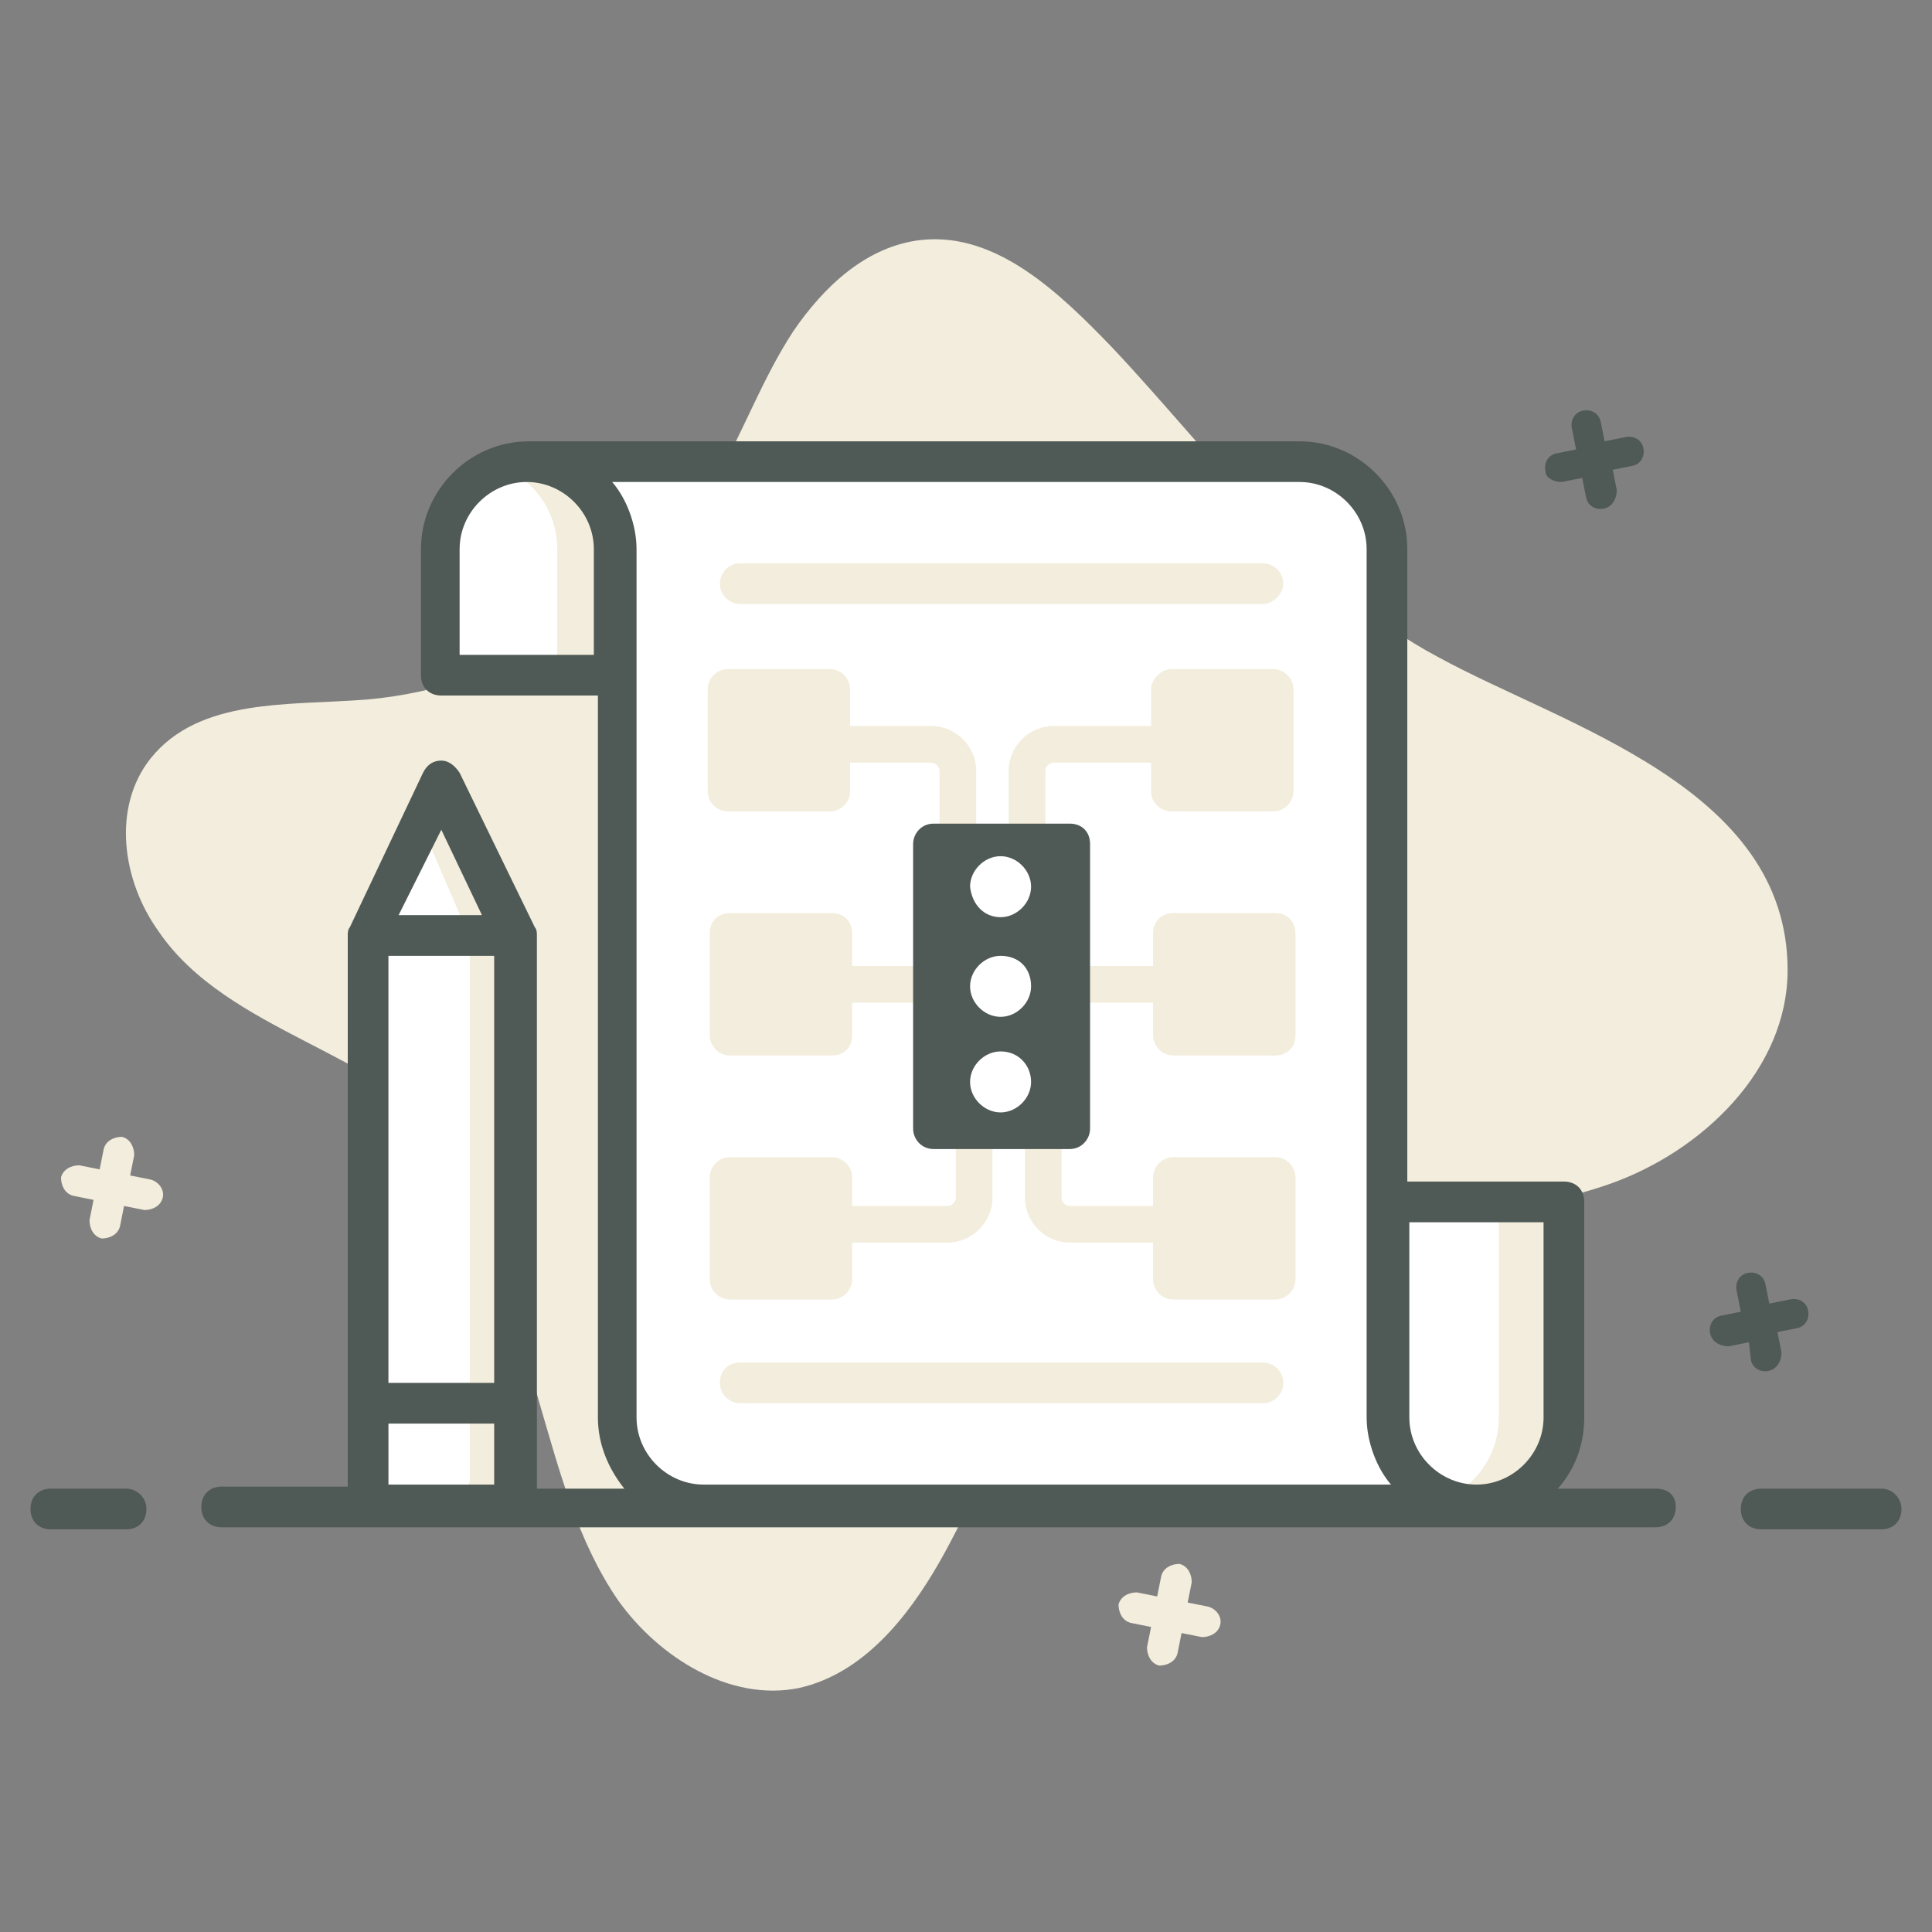
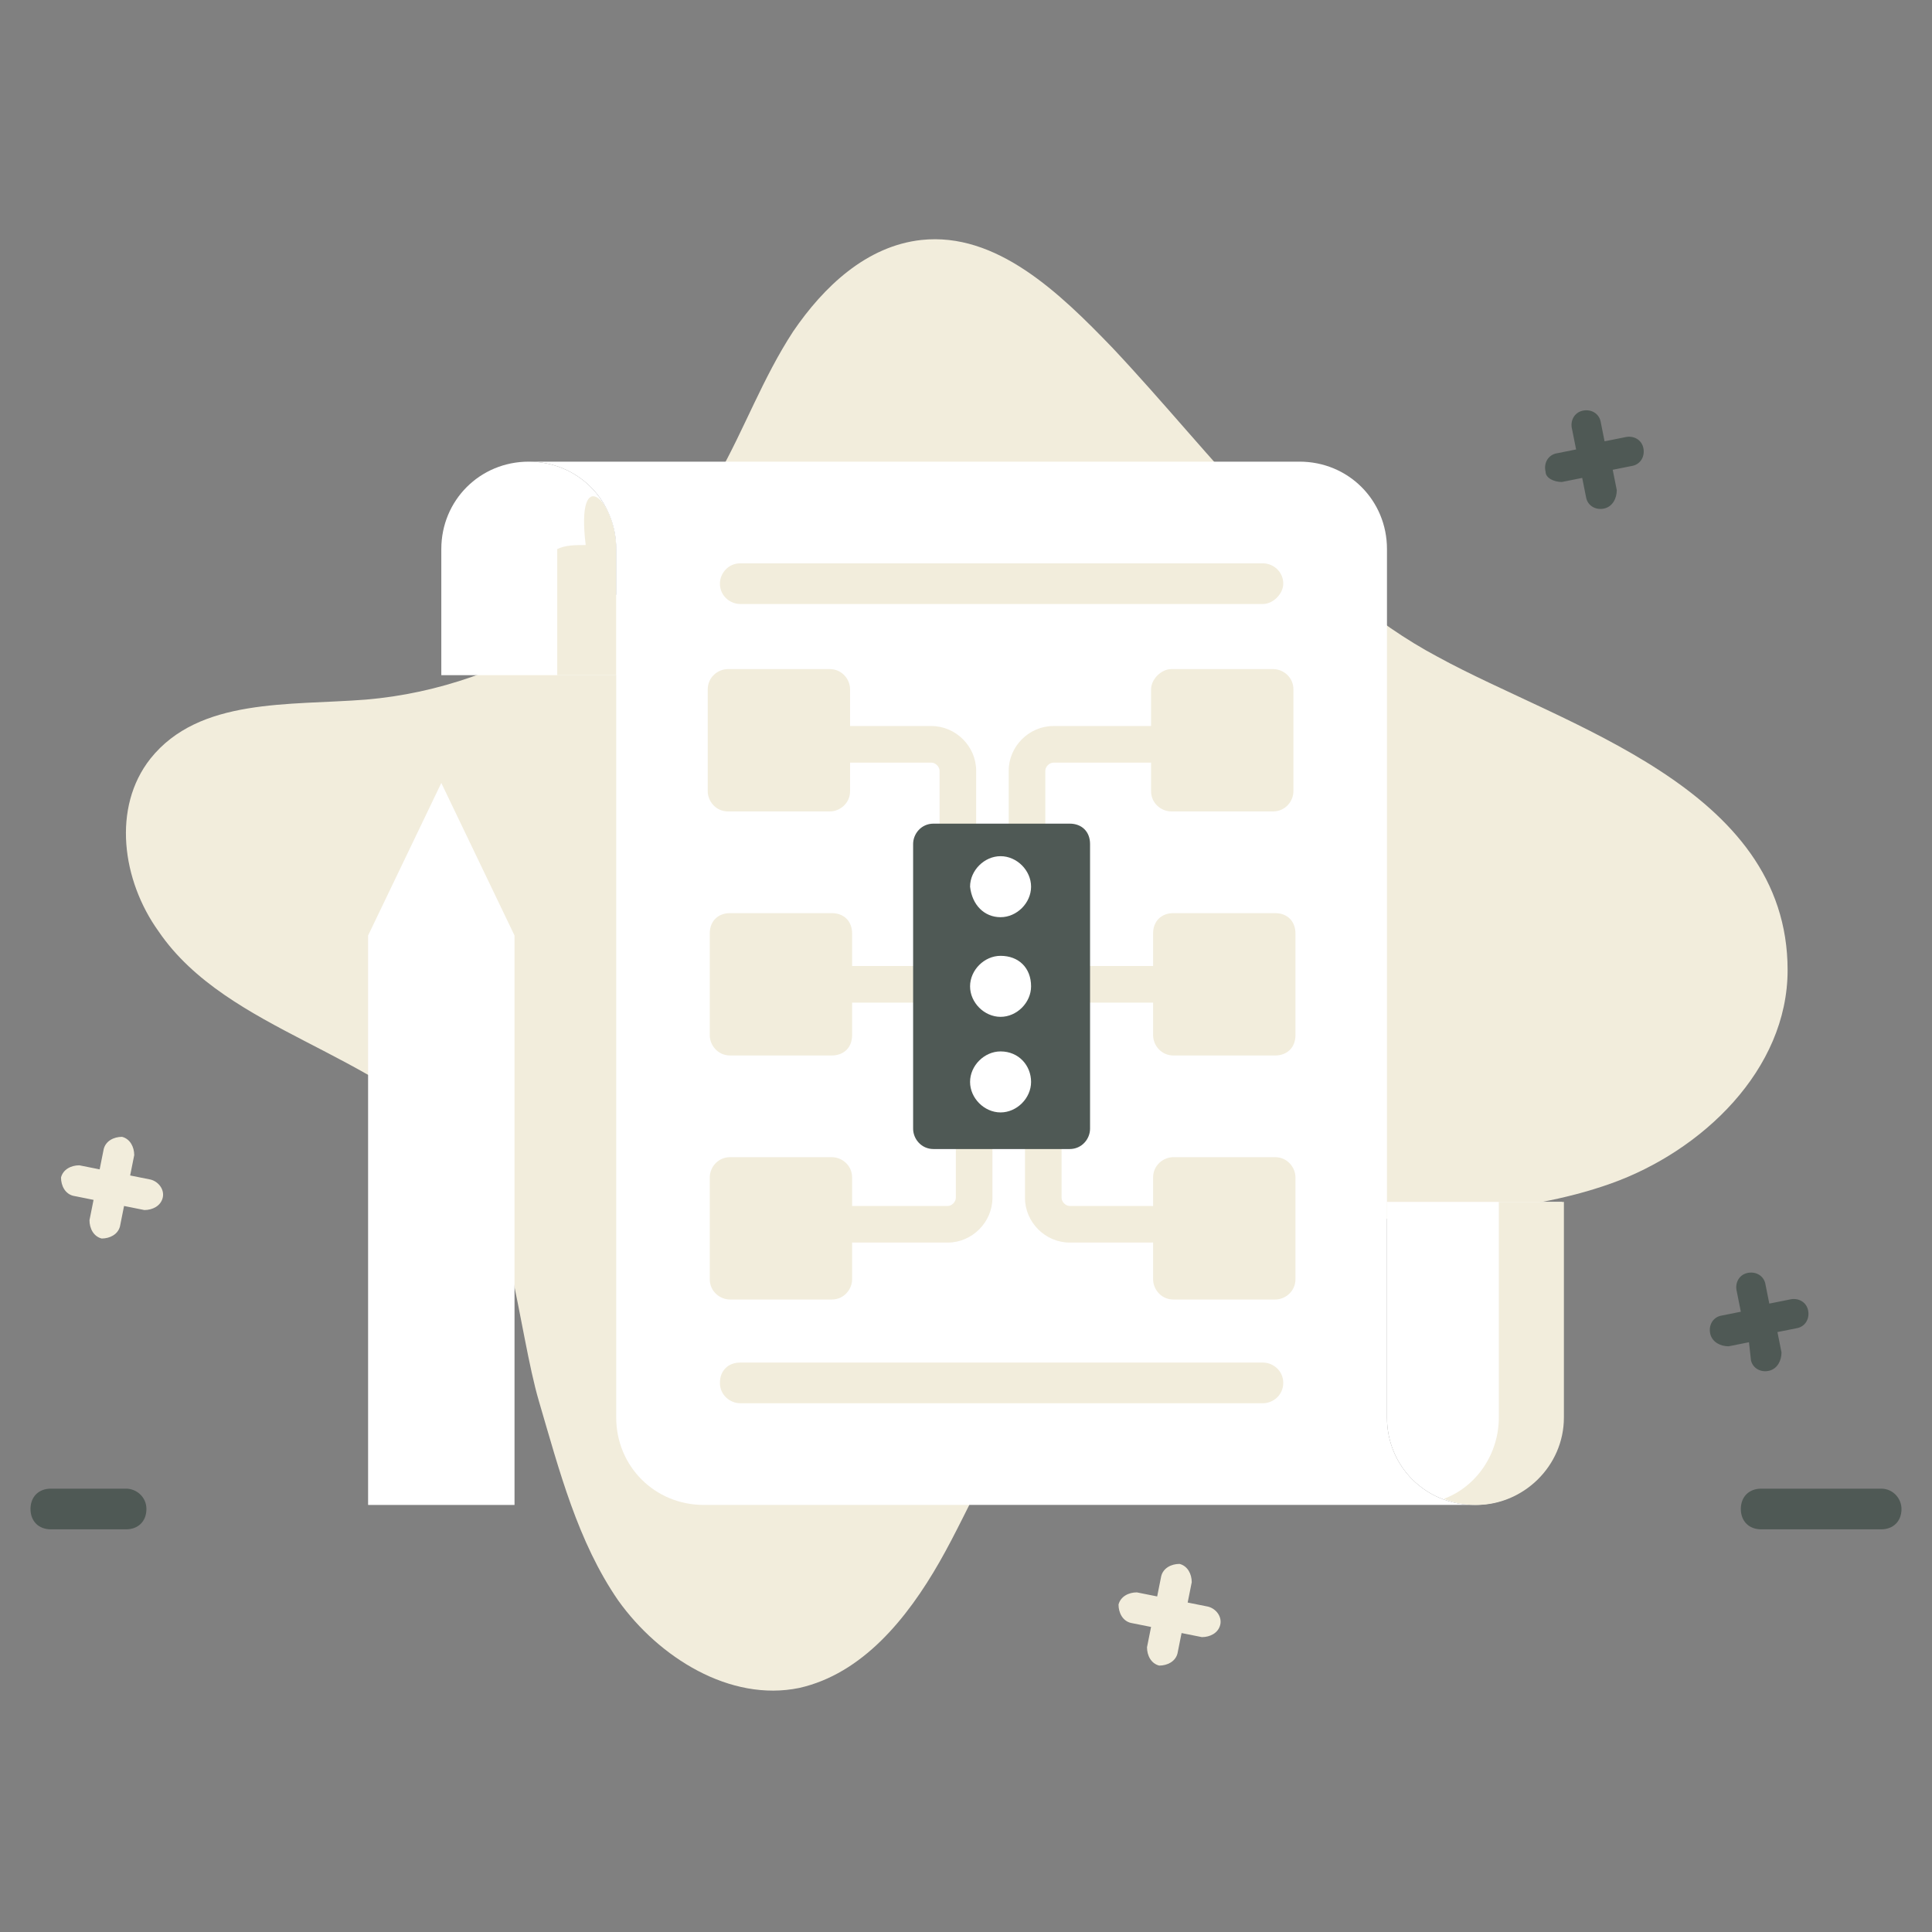
<svg xmlns="http://www.w3.org/2000/svg" version="1.1" id="Layer_1" x="0px" y="0px" viewBox="0 0 95 95" style="enable-background:new 0 0 95 95;" xml:space="preserve">
  <rect x="0" y="0" width="95" height="95" fill="#808080" stroke="none" />
  <style type="text/css">
	.st0{fill:#F2EDDC;}
	.st1{fill:#FFFFFF;}
	.st2{fill:#CEDBF0;}
	.st3{fill:#4F5955;}
	.st4{opacity:0.5;}
	.st5{opacity:0.3;}
	.st6{fill:none;}
	.st7{fill:#E8EFF8;}
</style>
  <g>
    <g>
      <g>
        <path class="st0" d="M87.9,47.7c0,4.9-4.2,8.9-8.7,10.5c-4.5,1.6-9.5,1.5-14.3,2s-10.4,4.9-13.8,8.4c-2.2,2.3-3.3,5.4-4.9,8.2     c-1.6,2.8-3.8,5.5-6.9,6.2c-3.4,0.7-6.9-1.5-8.9-4.3c-2-2.9-2.9-6.4-3.9-9.8c-1-3.4-1.5-10.1-3.9-12.7c-2.1-2.2-4.9-3.6-7.6-5     c-2.7-1.4-5.5-2.9-7.2-5.4c-1.8-2.5-2.3-6.1-0.4-8.5c2.4-3,6.8-2.6,10.6-2.9c7.1-0.6,13.7-4.9,17.3-11c1.3-2.3,2.2-4.8,3.7-7.1     c1.5-2.2,3.6-4.2,6.3-4.5c3.7-0.4,6.8,2.6,9.4,5.3c4.9,5.2,9.6,11.8,16,15.2C76.9,35.7,87.9,38.7,87.9,47.7z" />
      </g>
      <g>
        <path class="st0" d="M8,58.9c-0.1,0.4-0.5,0.6-0.9,0.6l-1-0.2l-0.2,1c-0.1,0.4-0.5,0.6-0.9,0.6c-0.4-0.1-0.6-0.5-0.6-0.9l0.2-1     l-1-0.2c-0.4-0.1-0.6-0.5-0.6-0.9c0.1-0.4,0.5-0.6,0.9-0.6l1,0.2l0.2-1c0.1-0.4,0.5-0.6,0.9-0.6c0.4,0.1,0.6,0.5,0.6,0.9l-0.2,1     l1,0.2C7.8,58.1,8.1,58.5,8,58.9z" />
      </g>
      <g>
        <path class="st0" d="M60,79.9c-0.1,0.4-0.5,0.6-0.9,0.6l-1-0.2l-0.2,1c-0.1,0.4-0.5,0.6-0.9,0.6c-0.4-0.1-0.6-0.5-0.6-0.9l0.2-1     l-1-0.2c-0.4-0.1-0.6-0.5-0.6-0.9c0.1-0.4,0.5-0.6,0.9-0.6l1,0.2l0.2-1c0.1-0.4,0.5-0.6,0.9-0.6c0.4,0.1,0.6,0.5,0.6,0.9l-0.2,1     l1,0.2C59.8,79.1,60.1,79.5,60,79.9z" />
      </g>
      <g>
        <g>
          <path class="st1" d="M30.3,33.2V27c0-2.4-1.9-4.3-4.3-4.3s-4.3,1.9-4.3,4.3v6.2H30.3" />
        </g>
        <g>
-           <path class="st0" d="M30.3,27v6.2h-2.9V27c0-1.9-1.2-3.5-2.9-4.1c0.4-0.2,0.9-0.2,1.4-0.2C28.3,22.7,30.3,24.6,30.3,27z" />
+           <path class="st0" d="M30.3,27v6.2h-2.9V27c0.4-0.2,0.9-0.2,1.4-0.2C28.3,22.7,30.3,24.6,30.3,27z" />
        </g>
        <g>
          <g>
            <path class="st1" d="M68.2,59.1v10.6c0,2.4,1.9,4.3,4.3,4.3s4.3-1.9,4.3-4.3V59.1H68.2z" />
          </g>
          <g>
            <path class="st0" d="M76.9,59.1v10.6c0,2.4-2,4.3-4.3,4.3c-0.6,0-1.1-0.1-1.6-0.3c1.6-0.6,2.7-2.2,2.7-4V59.1H76.9z" />
          </g>
          <g>
            <path class="st1" d="M68.2,27c0-2.4-1.9-4.3-4.3-4.3H26c2.4,0,4.3,1.9,4.3,4.3v42.7c0,2.4,1.9,4.3,4.3,4.3h37.9       c-2.4,0-4.3-1.9-4.3-4.3V27z" />
          </g>
          <g>
            <g>
              <g>
                <g>
                  <path class="st0" d="M47.1,42.4c-0.5,0-0.9-0.4-0.9-0.9v-3.6c0-0.2-0.2-0.4-0.4-0.4h-4c-0.5,0-0.9-0.4-0.9-0.9          s0.4-0.9,0.9-0.9h4c1.2,0,2.2,1,2.2,2.2v3.6C48,42,47.6,42.4,47.1,42.4z" />
                </g>
              </g>
              <g>
                <path class="st0" d="M41.8,33.9v5c0,0.6-0.5,1-1,1h-5c-0.6,0-1-0.5-1-1v-5c0-0.6,0.5-1,1-1h5C41.4,32.9,41.8,33.4,41.8,33.9z         " />
              </g>
              <g>
                <g>
                  <path class="st0" d="M50.5,42.4c-0.5,0-0.9-0.4-0.9-0.9v-3.6c0-1.2,1-2.2,2.2-2.2h4.8c0.5,0,0.9,0.4,0.9,0.9          s-0.4,0.9-0.9,0.9h-4.8c-0.2,0-0.4,0.2-0.4,0.4v3.6C51.4,42,51,42.4,50.5,42.4z" />
                </g>
              </g>
              <g>
                <path class="st0" d="M56.6,33.9v5c0,0.6,0.5,1,1,1h5c0.6,0,1-0.5,1-1v-5c0-0.6-0.5-1-1-1h-5C57.1,32.9,56.6,33.4,56.6,33.9z" />
              </g>
              <g>
                <g>
                  <path class="st0" d="M46.6,61.1h-5.7c-0.5,0-0.9-0.4-0.9-0.9c0-0.5,0.4-0.9,0.9-0.9h5.7c0.2,0,0.4-0.2,0.4-0.4v-3.6          c0-0.5,0.4-0.9,0.9-0.9s0.9,0.4,0.9,0.9v3.6C48.8,60.1,47.8,61.1,46.6,61.1z" />
                </g>
              </g>
              <g>
                <path class="st0" d="M41.9,62.9v-5c0-0.6-0.5-1-1-1h-5c-0.6,0-1,0.5-1,1v5c0,0.6,0.5,1,1,1h5C41.5,63.9,41.9,63.4,41.9,62.9z         " />
              </g>
              <g>
                <g>
                  <path class="st0" d="M56.6,61.1h-4c-1.2,0-2.2-1-2.2-2.2v-3.6c0-0.5,0.4-0.9,0.9-0.9c0.5,0,0.9,0.4,0.9,0.9v3.6          c0,0.2,0.2,0.4,0.4,0.4h4c0.5,0,0.9,0.4,0.9,0.9C57.5,60.7,57.1,61.1,56.6,61.1z" />
                </g>
              </g>
              <g>
                <path class="st0" d="M56.7,62.9v-5c0-0.6,0.5-1,1-1h5c0.6,0,1,0.5,1,1v5c0,0.6-0.5,1-1,1h-5C57.1,63.9,56.7,63.4,56.7,62.9z" />
              </g>
              <g>
                <g>
                  <path class="st0" d="M46.6,48.4c0,0.5-0.4,0.9-0.9,0.9h-4c-0.5,0-0.9-0.4-0.9-0.9c0-0.5,0.4-0.9,0.9-0.9h4          C46.2,47.5,46.6,47.9,46.6,48.4z" />
                </g>
                <g>
                  <path class="st0" d="M58,48.4c0,0.5-0.4,0.9-0.9,0.9h-4c-0.5,0-0.9-0.4-0.9-0.9c0-0.5,0.4-0.9,0.9-0.9h4          C57.6,47.5,58,47.9,58,48.4z" />
                </g>
              </g>
              <g>
                <path class="st0" d="M63.7,45.9v5c0,0.6-0.4,1-1,1h-5c-0.6,0-1-0.5-1-1v-5c0-0.6,0.4-1,1-1h5C63.3,44.9,63.7,45.3,63.7,45.9z         " />
              </g>
              <g>
-                 <path class="st6" d="M41.8,45.9v5c0,0.6-0.5,1-1,1h-5c-0.6,0-1-0.5-1-1v-5c0-0.6,0.5-1,1-1h5C41.4,44.9,41.8,45.3,41.8,45.9z         " />
-               </g>
+                 </g>
              <g>
                <path class="st0" d="M41.9,45.9v5c0,0.6-0.4,1-1,1h-5c-0.6,0-1-0.5-1-1v-5c0-0.6,0.4-1,1-1h5C41.5,44.9,41.9,45.3,41.9,45.9z         " />
              </g>
              <g>
                <path class="st6" d="M53.6,41.4v14c0,0.6-0.5,1-1,1h-6.7c-0.6,0-1-0.5-1-1v-14c0-0.6,0.5-1,1-1h6.7         C53.2,40.4,53.6,40.9,53.6,41.4z" />
              </g>
            </g>
            <g>
              <g>
                <g>
                  <path class="st0" d="M62.1,29.7H36.4c-0.5,0-1-0.4-1-1c0-0.5,0.4-1,1-1h25.7c0.5,0,1,0.4,1,1C63.1,29.2,62.6,29.7,62.1,29.7          z" />
                </g>
              </g>
              <g>
                <g>
                  <path class="st0" d="M62.1,69H36.4c-0.5,0-1-0.4-1-1s0.4-1,1-1h25.7c0.5,0,1,0.4,1,1S62.6,69,62.1,69z" />
                </g>
              </g>
            </g>
          </g>
          <g>
            <g>
              <g>
                <g>
                  <polygon class="st1" points="25.3,74 25.3,46 21.7,38.5 18.1,46 18.1,74         " />
                </g>
              </g>
              <g>
                <g>
-                   <path class="st0" d="M24.2,74.1L24.2,74.1c0.6,0,1.1-0.5,1.1-1.1v-8V60V46.1l-3.6-7.6l-1.1,1.8l2.5,5.8v26.5          c0,0.1,0,0.2,0,0.2C22.9,73.5,23.5,74.1,24.2,74.1z" />
-                 </g>
+                   </g>
              </g>
              <g>
                <path class="st3" d="M76.8,23.7l1-0.2l0.2,1c0.1,0.4,0.5,0.6,0.9,0.5c0.4-0.1,0.6-0.5,0.6-0.9l-0.2-1l1-0.2         c0.4-0.1,0.6-0.5,0.5-0.9c-0.1-0.4-0.5-0.6-0.9-0.5l-1,0.2l-0.2-1c-0.1-0.4-0.5-0.6-0.9-0.5c-0.4,0.1-0.6,0.5-0.5,0.9l0.2,1         l-1,0.2c-0.4,0.1-0.6,0.5-0.5,0.9C76,23.5,76.4,23.7,76.8,23.7z" />
                <path class="st3" d="M86.1,66.9c0.1,0.4,0.5,0.6,0.9,0.5c0.4-0.1,0.6-0.5,0.6-0.9l-0.2-1l1-0.2c0.4-0.1,0.6-0.5,0.5-0.9         c-0.1-0.4-0.5-0.6-0.9-0.5l-1,0.2l-0.2-1c-0.1-0.4-0.5-0.6-0.9-0.5c-0.4,0.1-0.6,0.5-0.5,0.9l0.2,1l-1,0.2         c-0.4,0.1-0.6,0.5-0.5,0.9c0.1,0.4,0.5,0.6,0.9,0.6l1-0.2L86.1,66.9z" />
                <path class="st3" d="M6.2,73.2l-3.7,0c0,0,0,0,0,0c-0.6,0-1,0.4-1,1s0.4,1,1,1l3.7,0c0,0,0,0,0,0c0.6,0,1-0.4,1-1         S6.7,73.2,6.2,73.2z" />
-                 <path class="st3" d="M81.4,73.2l-4.8,0c0.8-0.9,1.3-2.1,1.3-3.5V59.1c0-0.6-0.4-1-1-1h-7.7V27c0-2.9-2.4-5.3-5.3-5.3H26         c-2.9,0-5.3,2.4-5.3,5.3v6.2c0,0.6,0.4,1,1,1h7.7v35.5c0,1.3,0.5,2.5,1.3,3.5l-4.3,0c0-9.6,0-16.9,0-27.2         c0-0.1,0-0.3-0.1-0.4c0,0,0,0,0,0L22.6,38c-0.2-0.3-0.5-0.6-0.9-0.6s-0.7,0.2-0.9,0.6l-3.6,7.6c0,0,0,0,0,0         c-0.1,0.1-0.1,0.3-0.1,0.4c0,10.2,0,17.4,0,27.1l-6.2,0c0,0,0,0,0,0c-0.6,0-1,0.4-1,1s0.4,1,1,1l70.5,0c0,0,0,0,0,0         c0.6,0,1-0.4,1-1S82,73.2,81.4,73.2z M24.3,47V68h-5.2V47H24.3z M19.1,73V70h5.2V73H19.1z M21.7,40.8l2,4.2h-4.1L21.7,40.8z          M75.9,60.1v9.6c0,1.8-1.5,3.3-3.3,3.3s-3.3-1.5-3.3-3.3v-9.6H75.9z M63.9,23.7c1.8,0,3.3,1.5,3.3,3.3c0,14.8,0,27.7,0,42.7         c0,1.2,0.5,2.5,1.2,3.3H34.6c-1.8,0-3.3-1.5-3.3-3.3c0-16.9,0-27.7,0-42.7c0-1.2-0.5-2.5-1.2-3.3H63.9z M22.6,32.2V27         c0-1.8,1.5-3.3,3.3-3.3s3.3,1.5,3.3,3.3v5.2H22.6z" />
                <path class="st3" d="M92.5,73.2l-5.9,0c-0.6,0-1,0.4-1,1c0,0.6,0.4,1,1,1l5.9,0c0,0,0,0,0,0c0.6,0,1-0.4,1-1         C93.5,73.7,93.1,73.2,92.5,73.2z" />
                <path class="st3" d="M45.9,56.5h6.7c0.6,0,1-0.5,1-1v-14c0-0.6-0.4-1-1-1h-6.7c-0.6,0-1,0.5-1,1v14         C44.9,56,45.3,56.5,45.9,56.5z" />
              </g>
            </g>
          </g>
        </g>
      </g>
      <g>
        <path class="st1" d="M49.2,45.1c0.8,0,1.5-0.7,1.5-1.5c0-0.8-0.7-1.5-1.5-1.5c-0.8,0-1.5,0.7-1.5,1.5     C47.8,44.5,48.4,45.1,49.2,45.1z" />
        <path class="st1" d="M49.2,47c-0.8,0-1.5,0.7-1.5,1.5c0,0.8,0.7,1.5,1.5,1.5c0.8,0,1.5-0.7,1.5-1.5C50.7,47.6,50.1,47,49.2,47z" />
        <path class="st1" d="M49.2,51.7c-0.8,0-1.5,0.7-1.5,1.5c0,0.8,0.7,1.5,1.5,1.5c0.8,0,1.5-0.7,1.5-1.5     C50.7,52.4,50.1,51.7,49.2,51.7z" />
      </g>
    </g>
  </g>
</svg>